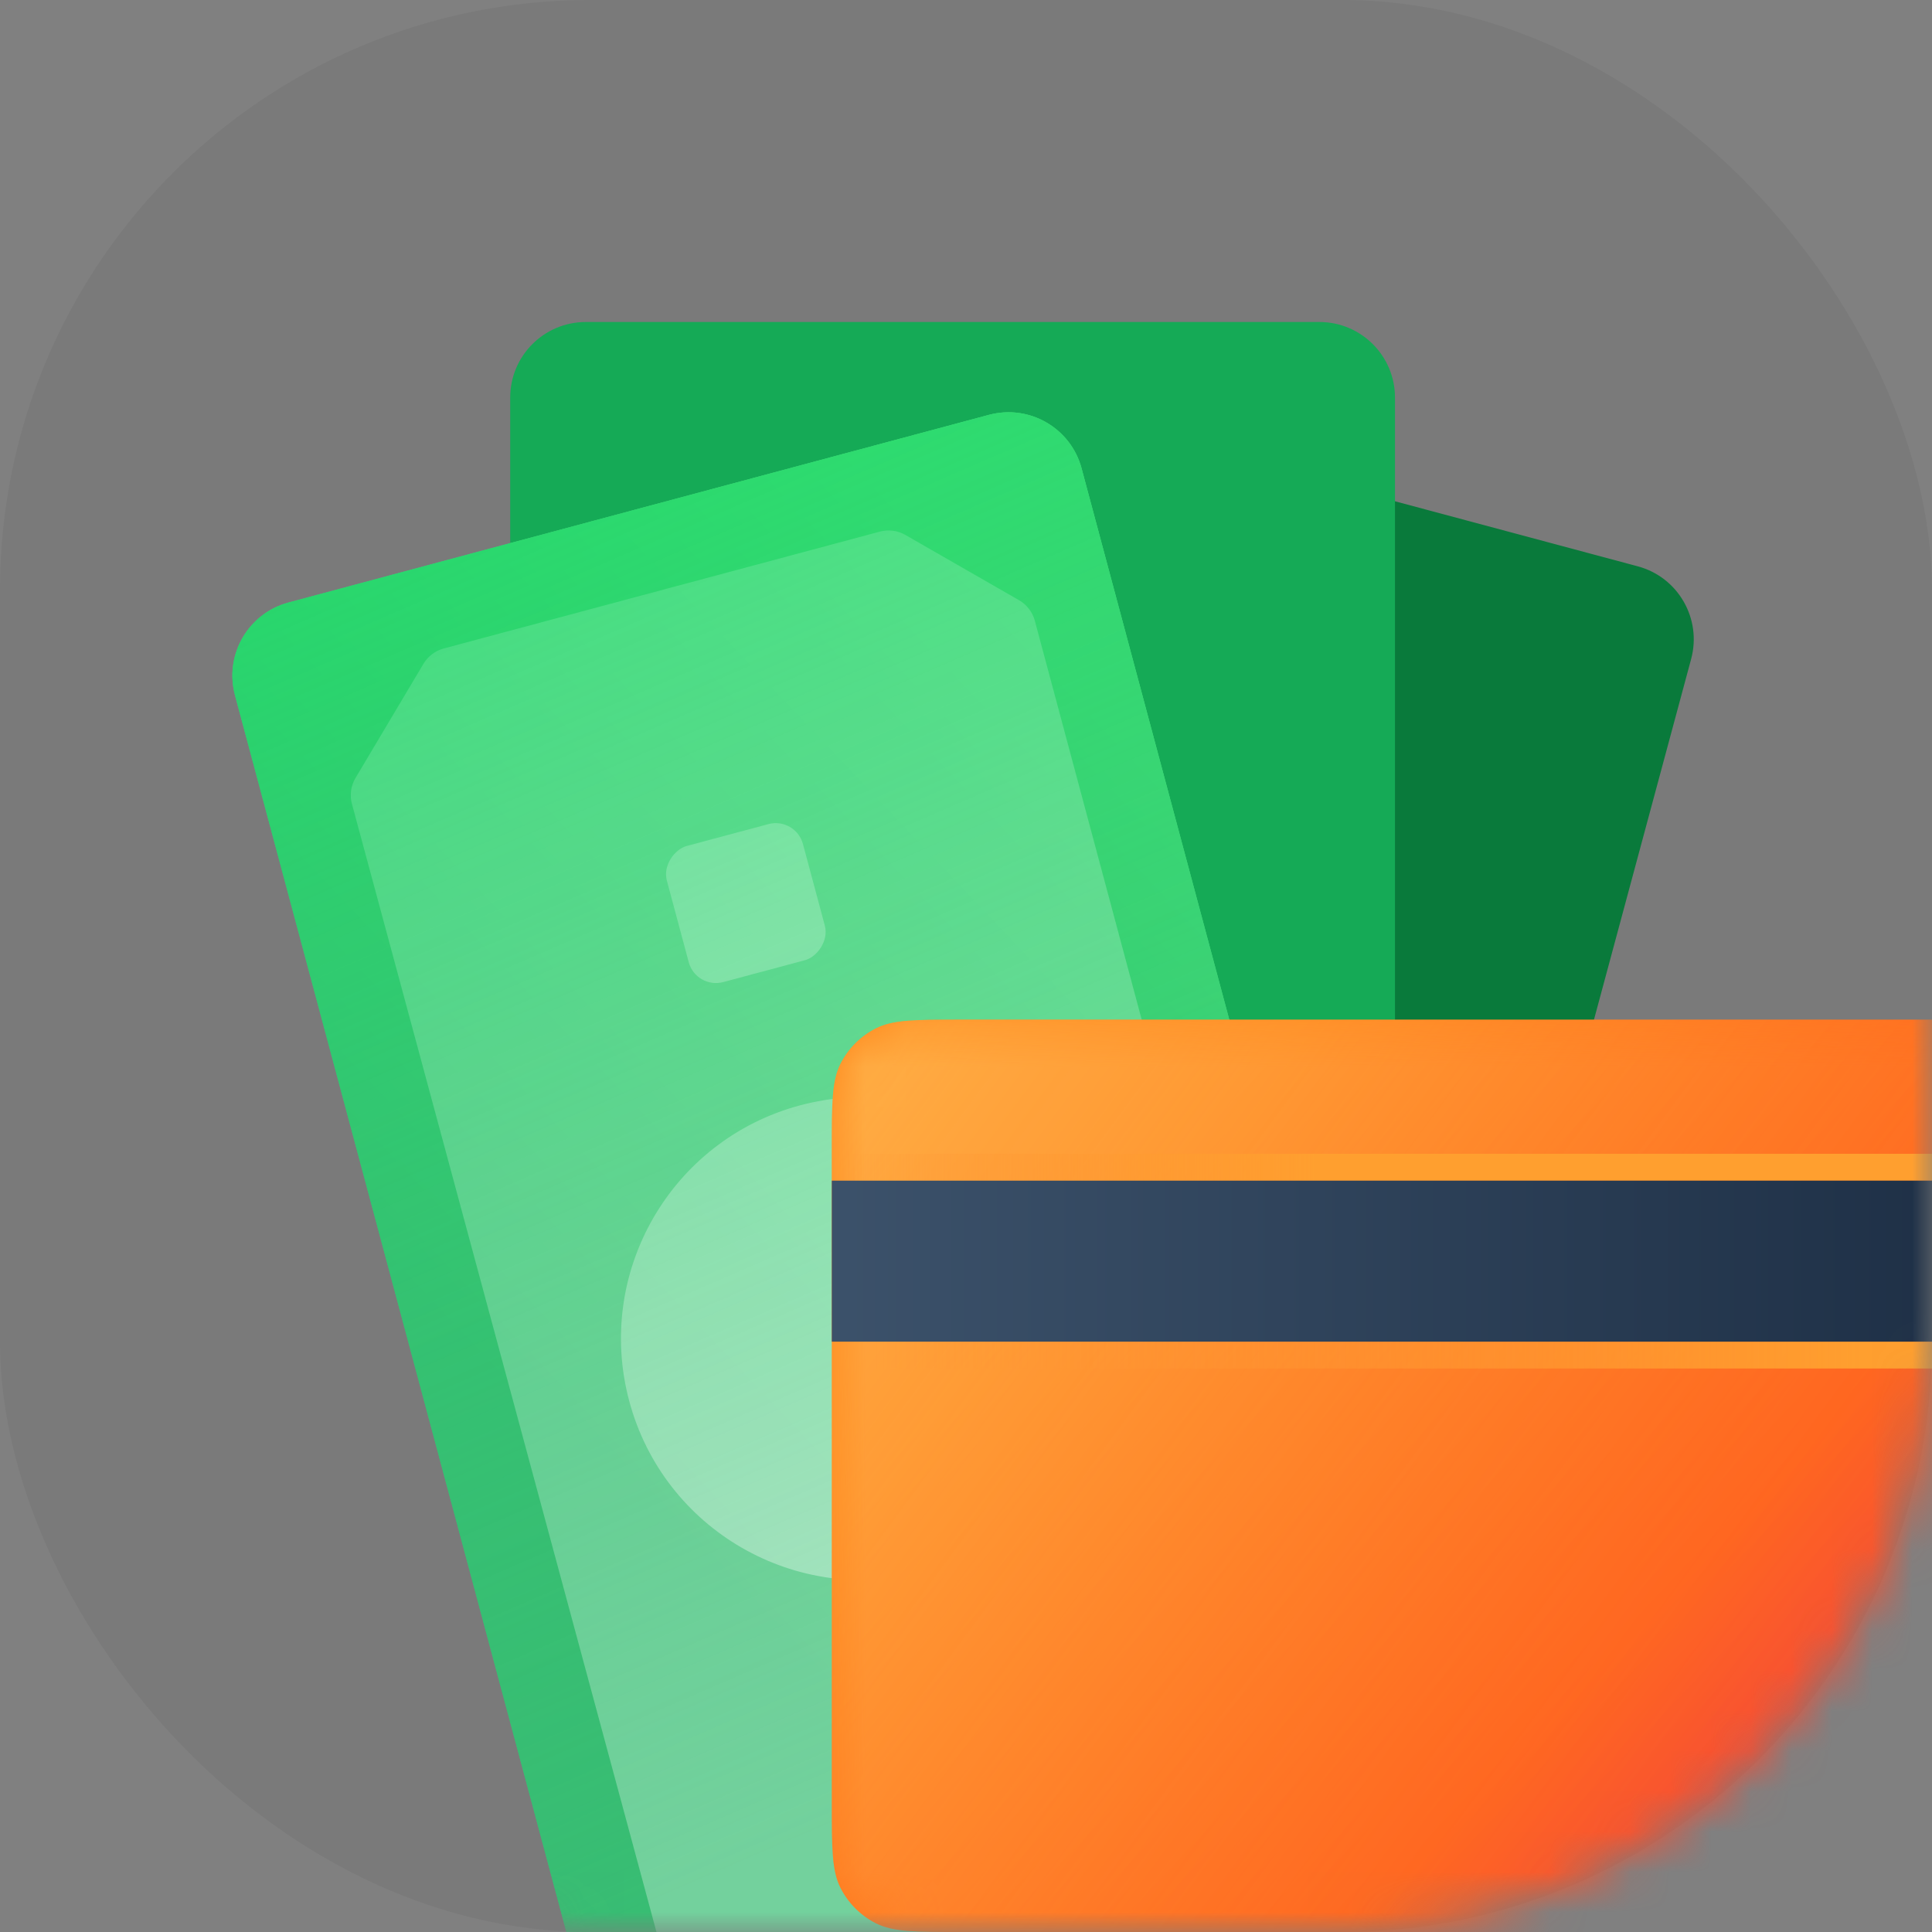
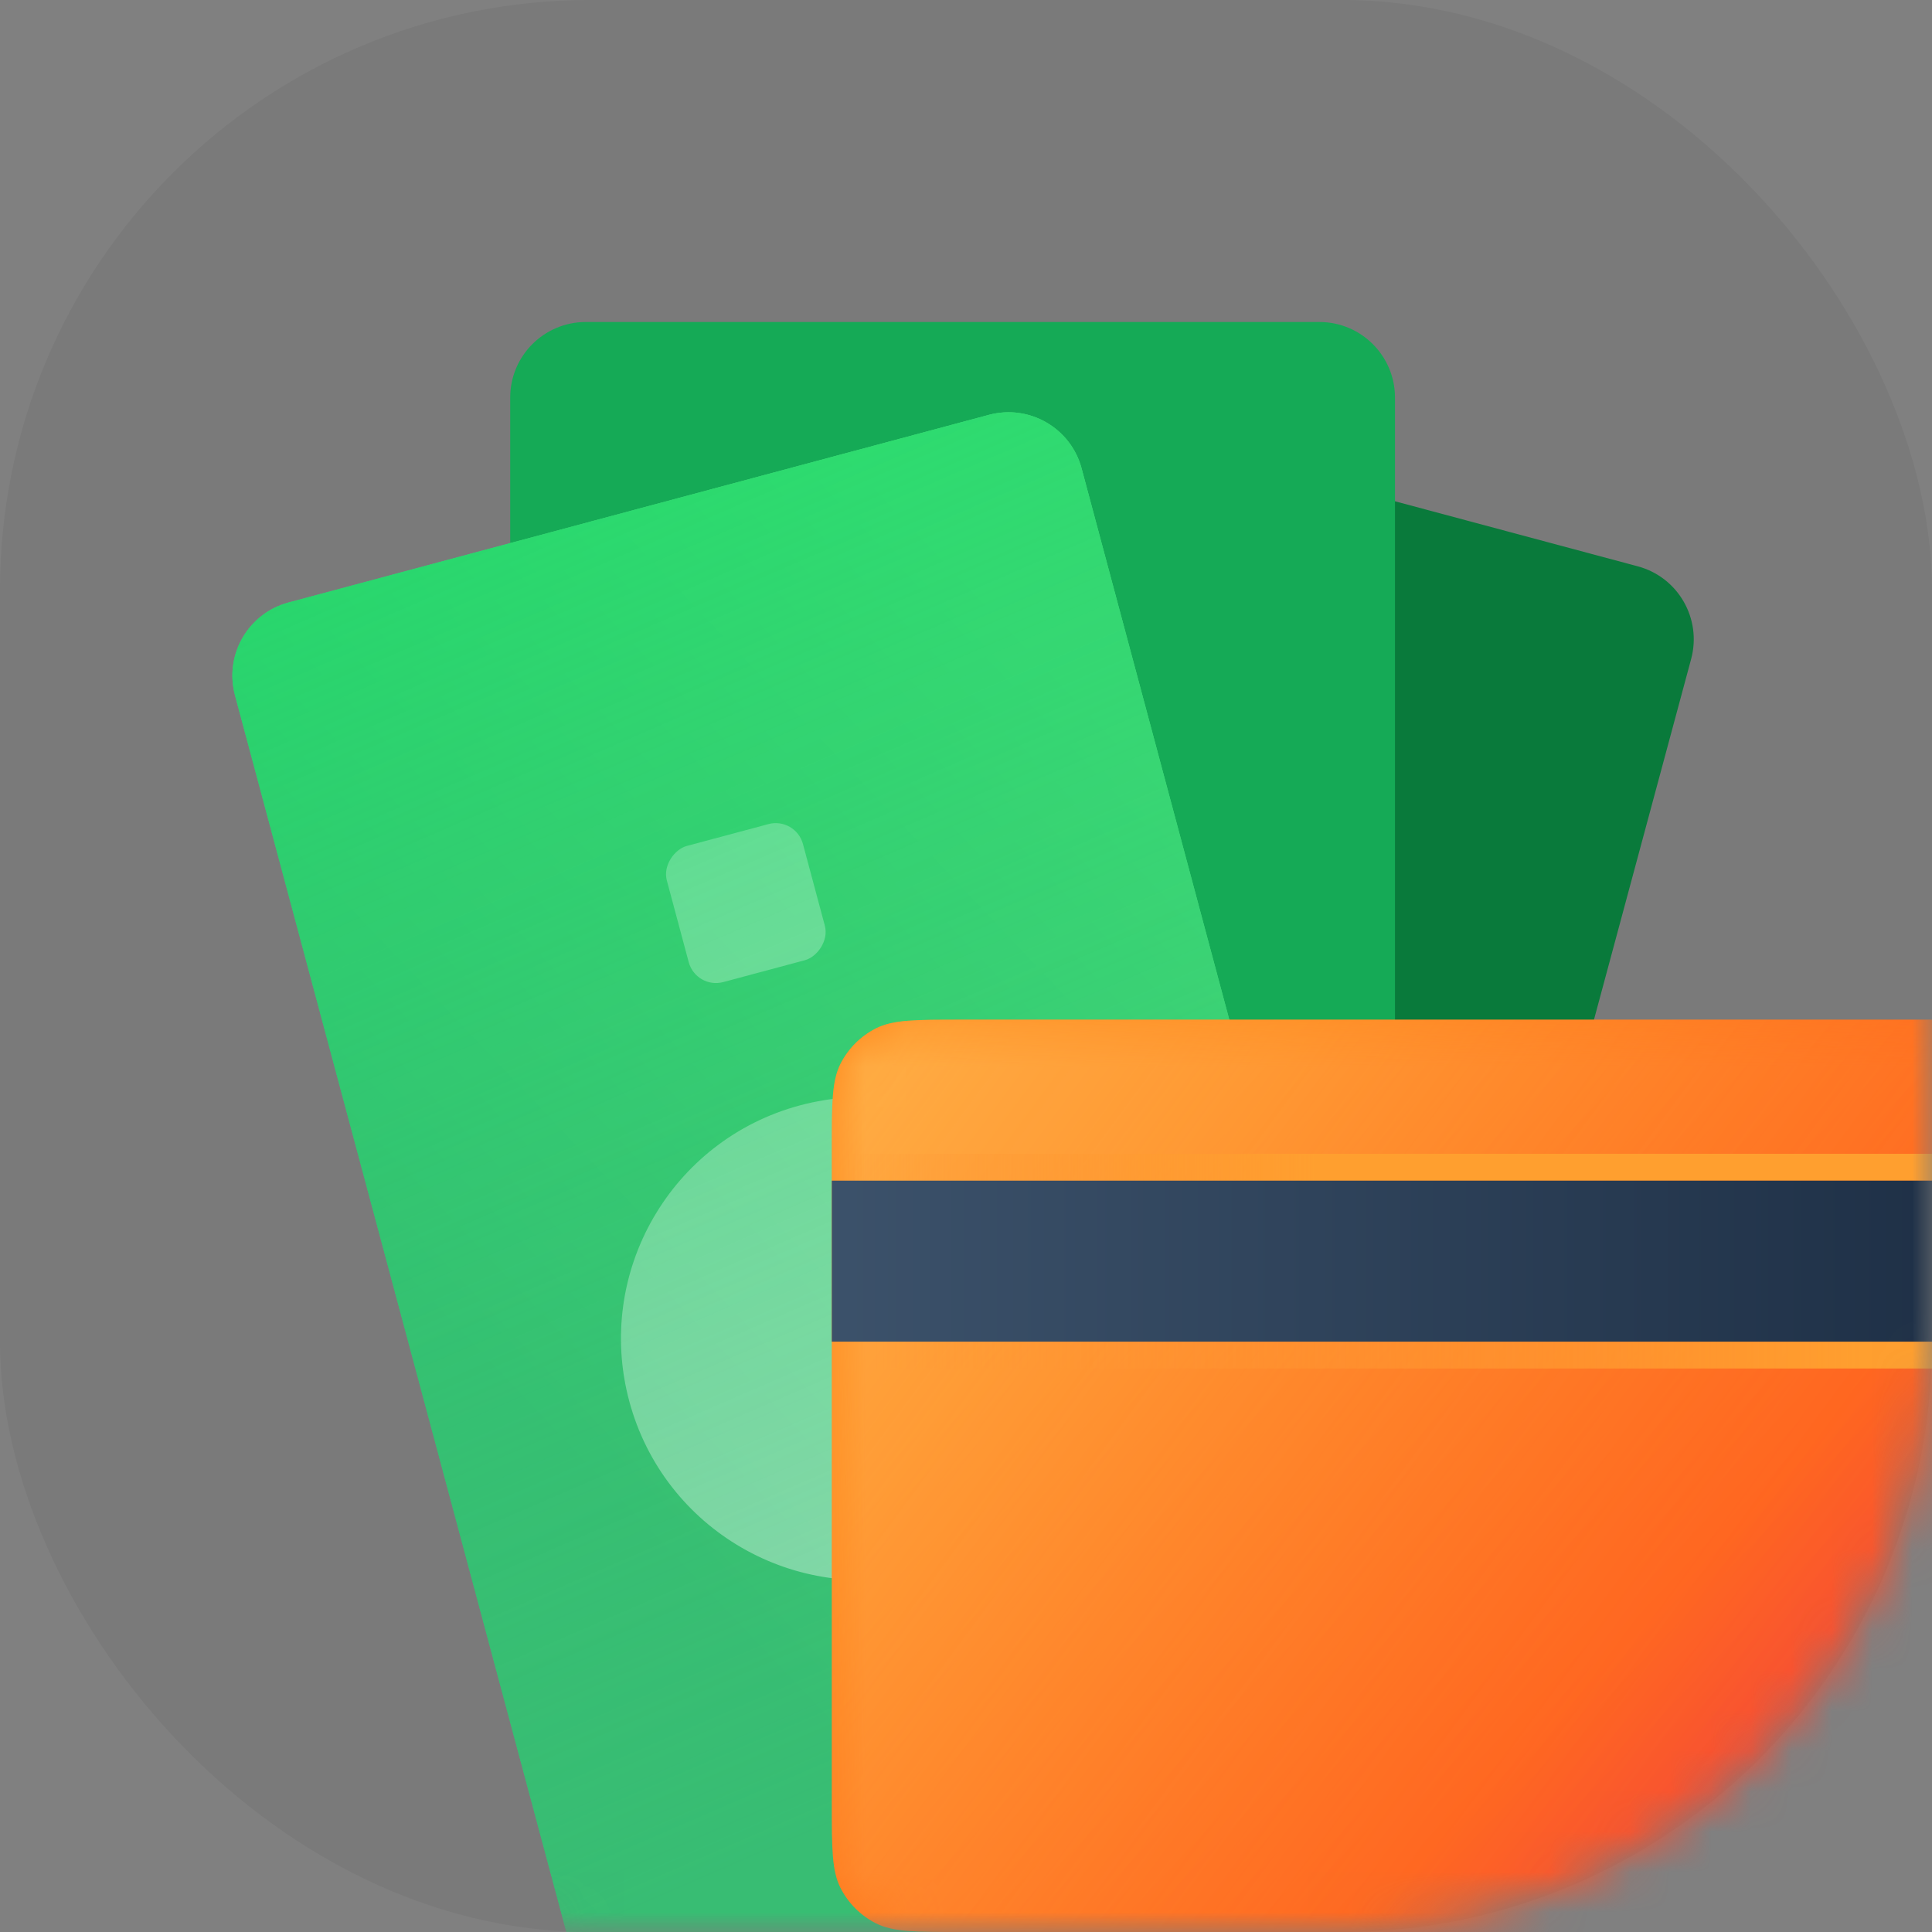
<svg xmlns="http://www.w3.org/2000/svg" width="48" height="48" viewBox="0 0 48 48" fill="none">
  <rect x="0" y="0" width="48" height="48" fill="#808080" stroke="none" />
  <rect width="48" height="48" rx="14.667" fill="black" fill-opacity="0.05" />
  <mask id="mask0_10641_93999" style="mask-type:alpha" maskUnits="userSpaceOnUse" x="0" y="0" width="48" height="48">
    <rect width="48" height="48" rx="14.667" fill="white" />
  </mask>
  <g mask="url(#mask0_10641_93999)">
    <path d="M14.249 41.384C13.355 41.144 12.824 40.224 13.065 39.33L20.785 10.678C21.054 9.678 22.084 9.084 23.085 9.353L40.689 14.07C41.692 14.338 42.286 15.37 42.016 16.373L34.297 45.024C34.057 45.916 33.139 46.445 32.246 46.206L14.249 41.384Z" fill="#097A3B" />
    <path d="M32.78 8C33.817 8 34.658 8.841 34.658 9.878L34.658 36.788C34.658 37.714 33.908 38.464 32.983 38.464L14.351 38.464C13.426 38.464 12.676 37.714 12.676 36.788L12.676 9.878C12.676 8.841 13.517 8 14.555 8L32.78 8Z" fill="#15AA56" />
    <path d="M24.57 10.307C25.572 10.039 26.602 10.633 26.871 11.635L37.006 49.459C37.245 50.353 36.715 51.271 35.822 51.511L18.025 56.279C17.131 56.519 16.213 55.989 15.973 55.095L5.838 17.271C5.57 16.269 6.164 15.239 7.167 14.97L24.57 10.307Z" fill="url(#paint0_linear_10641_93999)" />
    <path d="M24.57 10.307C25.572 10.039 26.602 10.633 26.871 11.635L37.006 49.459C37.245 50.353 36.715 51.271 35.822 51.511L18.025 56.279C17.131 56.519 16.213 55.989 15.973 55.095L5.838 17.271C5.57 16.269 6.164 15.239 7.167 14.97L24.57 10.307Z" fill="url(#paint1_linear_10641_93999)" />
-     <path opacity="0.3" d="M25.318 14.912C25.511 15.023 25.652 15.207 25.71 15.422L34.054 46.564C34.112 46.779 34.081 47.008 33.97 47.201L32.334 50.018C32.223 50.209 32.04 50.349 31.826 50.406L20.998 53.308C20.783 53.365 20.555 53.335 20.362 53.224L17.532 51.59C17.34 51.479 17.2 51.297 17.142 51.083L8.744 19.974C8.685 19.756 8.717 19.522 8.833 19.328L10.521 16.492C10.633 16.304 10.813 16.168 11.024 16.111L21.859 13.208C22.073 13.15 22.301 13.18 22.493 13.29L25.318 14.912Z" fill="white" />
    <circle opacity="0.4" cx="21.428" cy="33.257" r="5.999" transform="rotate(75 21.428 33.257)" fill="white" />
    <rect opacity="0.4" x="19.768" y="20.293" width="3.501" height="3.501" rx="0.7" transform="rotate(75 19.768 20.293)" fill="white" />
    <path d="M24.57 10.307C25.572 10.039 26.602 10.633 26.871 11.635L37.006 49.459C37.245 50.353 36.715 51.271 35.822 51.511L18.025 56.279C17.131 56.519 16.213 55.989 15.973 55.095L5.838 17.271C5.57 16.269 6.164 15.239 7.167 14.97L24.57 10.307Z" fill="url(#paint2_linear_10641_93999)" />
    <path d="M20.666 28.533C20.666 27.413 20.666 26.853 20.884 26.425C21.076 26.049 21.382 25.743 21.758 25.551C22.186 25.333 22.746 25.333 23.866 25.333H52.668V48H23.866C22.746 48 22.186 48 21.758 47.782C21.382 47.59 21.076 47.284 20.884 46.908C20.666 46.48 20.666 45.92 20.666 44.8V28.533Z" fill="url(#paint3_linear_10641_93999)" />
    <mask id="mask1_10641_93999" style="mask-type:alpha" maskUnits="userSpaceOnUse" x="20" y="25" width="33" height="23">
      <path d="M20.666 28.533C20.666 27.413 20.666 26.853 20.884 26.425C21.076 26.049 21.382 25.743 21.758 25.551C22.186 25.333 22.746 25.333 23.866 25.333H49.468C50.588 25.333 51.148 25.333 51.576 25.551C51.952 25.743 52.258 26.049 52.45 26.425C52.668 26.853 52.668 27.413 52.668 28.533V44.8C52.668 45.92 52.668 46.48 52.45 46.908C52.258 47.284 51.952 47.59 51.576 47.782C51.148 48 50.588 48 49.468 48H23.866C22.746 48 22.186 48 21.758 47.782C21.382 47.59 21.076 47.284 20.884 46.908C20.666 46.48 20.666 45.92 20.666 44.8V28.533Z" fill="url(#paint4_linear_10641_93999)" />
    </mask>
    <g mask="url(#mask1_10641_93999)">
-       <path opacity="0.7" d="M20.666 28.534C20.666 27.414 20.666 26.854 20.884 26.426C21.076 26.05 21.382 25.744 21.758 25.552C22.186 25.334 22.746 25.334 23.866 25.334H48.133C49.253 25.334 49.813 25.334 50.241 25.552C50.617 25.744 50.923 26.05 51.115 26.426C51.333 26.854 51.333 27.414 51.333 28.534V44.8C51.333 45.921 51.333 46.481 51.115 46.908C50.923 47.285 50.617 47.591 50.241 47.782C49.813 48.001 49.253 48.001 48.133 48.001H23.866C22.746 48.001 22.186 48.001 21.758 47.782C21.382 47.591 21.076 47.285 20.884 46.908C20.666 46.481 20.666 45.921 20.666 44.8V28.534Z" fill="url(#paint5_linear_10641_93999)" />
+       <path opacity="0.7" d="M20.666 28.534C20.666 27.414 20.666 26.854 20.884 26.426C21.076 26.05 21.382 25.744 21.758 25.552C22.186 25.334 22.746 25.334 23.866 25.334H48.133C49.253 25.334 49.813 25.334 50.241 25.552C50.617 25.744 50.923 26.05 51.115 26.426C51.333 26.854 51.333 27.414 51.333 28.534C51.333 45.921 51.333 46.481 51.115 46.908C50.923 47.285 50.617 47.591 50.241 47.782C49.813 48.001 49.253 48.001 48.133 48.001H23.866C22.746 48.001 22.186 48.001 21.758 47.782C21.382 47.591 21.076 47.285 20.884 46.908C20.666 46.481 20.666 45.921 20.666 44.8V28.534Z" fill="url(#paint5_linear_10641_93999)" />
    </g>
    <rect x="20.666" y="28.666" width="32.002" height="0.667" fill="url(#paint6_linear_10641_93999)" />
    <rect x="20.666" y="33.333" width="28.667" height="0.667" fill="url(#paint7_linear_10641_93999)" />
    <path d="M20.666 29.333H52.668V33.333H20.666V29.333Z" fill="url(#paint8_linear_10641_93999)" />
  </g>
  <defs>
    <linearGradient id="paint0_linear_10641_93999" x1="26.325" y1="16.361" x2="9.858" y2="32.009" gradientUnits="userSpaceOnUse">
      <stop stop-color="#42D778" />
      <stop offset="1" stop-color="#38BD73" />
    </linearGradient>
    <linearGradient id="paint1_linear_10641_93999" x1="26.325" y1="16.361" x2="9.858" y2="32.009" gradientUnits="userSpaceOnUse">
      <stop stop-color="#42D778" />
      <stop offset="1" stop-color="#38BD73" />
    </linearGradient>
    <linearGradient id="paint2_linear_10641_93999" x1="-3.253" y1="-9.868" x2="20.699" y2="45.372" gradientUnits="userSpaceOnUse">
      <stop stop-color="#00FF5C" />
      <stop offset="1" stop-color="#38BD73" stop-opacity="0" />
    </linearGradient>
    <linearGradient id="paint3_linear_10641_93999" x1="30.131" y1="27.6" x2="55.204" y2="51.319" gradientUnits="userSpaceOnUse">
      <stop stop-color="#FF8A1E" />
      <stop offset="0.478" stop-color="#FF621E" />
      <stop offset="1" stop-color="#D50080" />
    </linearGradient>
    <linearGradient id="paint4_linear_10641_93999" x1="30.131" y1="27.6" x2="55.204" y2="51.319" gradientUnits="userSpaceOnUse">
      <stop stop-color="#FF8A1E" />
      <stop offset="0.478" stop-color="#FF621E" />
      <stop offset="1" stop-color="#D50080" />
    </linearGradient>
    <linearGradient id="paint5_linear_10641_93999" x1="22.666" y1="25.334" x2="54.893" y2="49.191" gradientUnits="userSpaceOnUse">
      <stop stop-color="#FFBA52" />
      <stop offset="0.823" stop-color="#FF621E" stop-opacity="0" />
      <stop offset="1" stop-color="#D50080" stop-opacity="0" />
    </linearGradient>
    <linearGradient id="paint6_linear_10641_93999" x1="32.666" y1="29" x2="20.666" y2="29" gradientUnits="userSpaceOnUse">
      <stop stop-color="#FF9F2F" />
      <stop offset="1" stop-color="#FF9535" stop-opacity="0" />
    </linearGradient>
    <linearGradient id="paint7_linear_10641_93999" x1="46.241" y1="33.667" x2="21.715" y2="33.667" gradientUnits="userSpaceOnUse">
      <stop stop-color="#FF9F2F" />
      <stop offset="1" stop-color="#FF9535" stop-opacity="0" />
    </linearGradient>
    <linearGradient id="paint8_linear_10641_93999" x1="52.668" y1="33.333" x2="19.36" y2="33.333" gradientUnits="userSpaceOnUse">
      <stop stop-color="#1A2B41" />
      <stop offset="1" stop-color="#3D536C" />
    </linearGradient>
  </defs>
</svg>